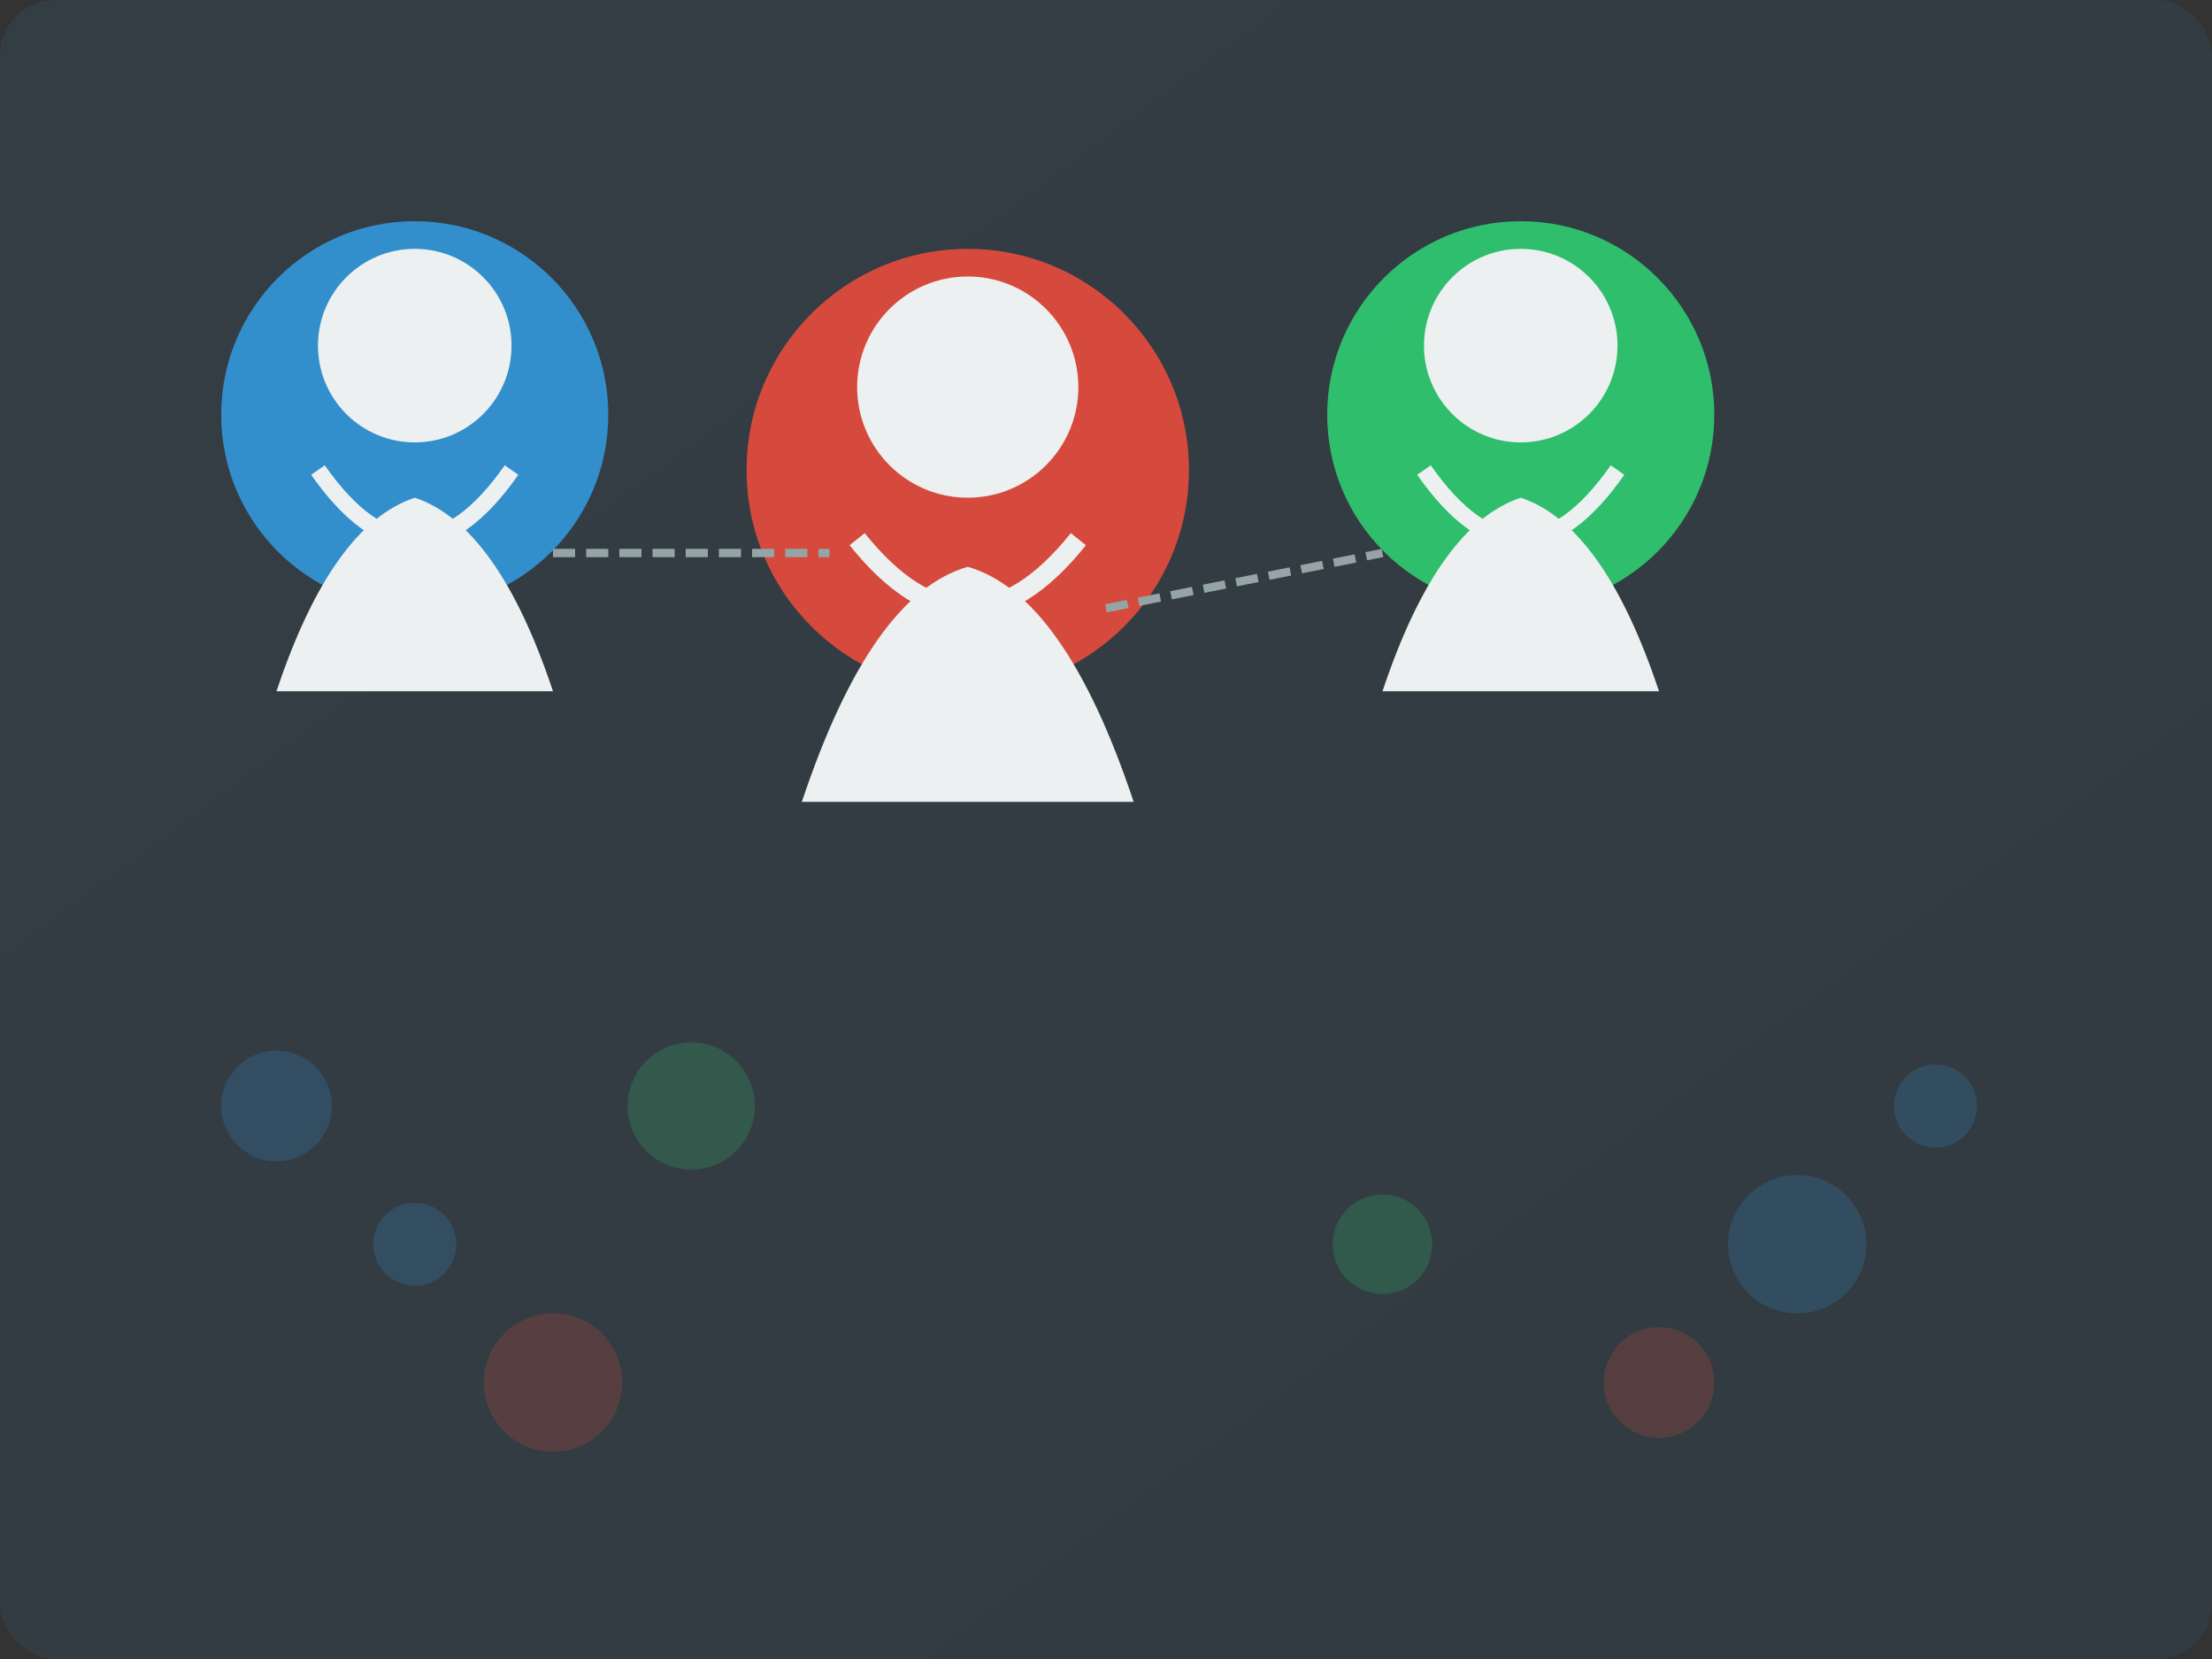
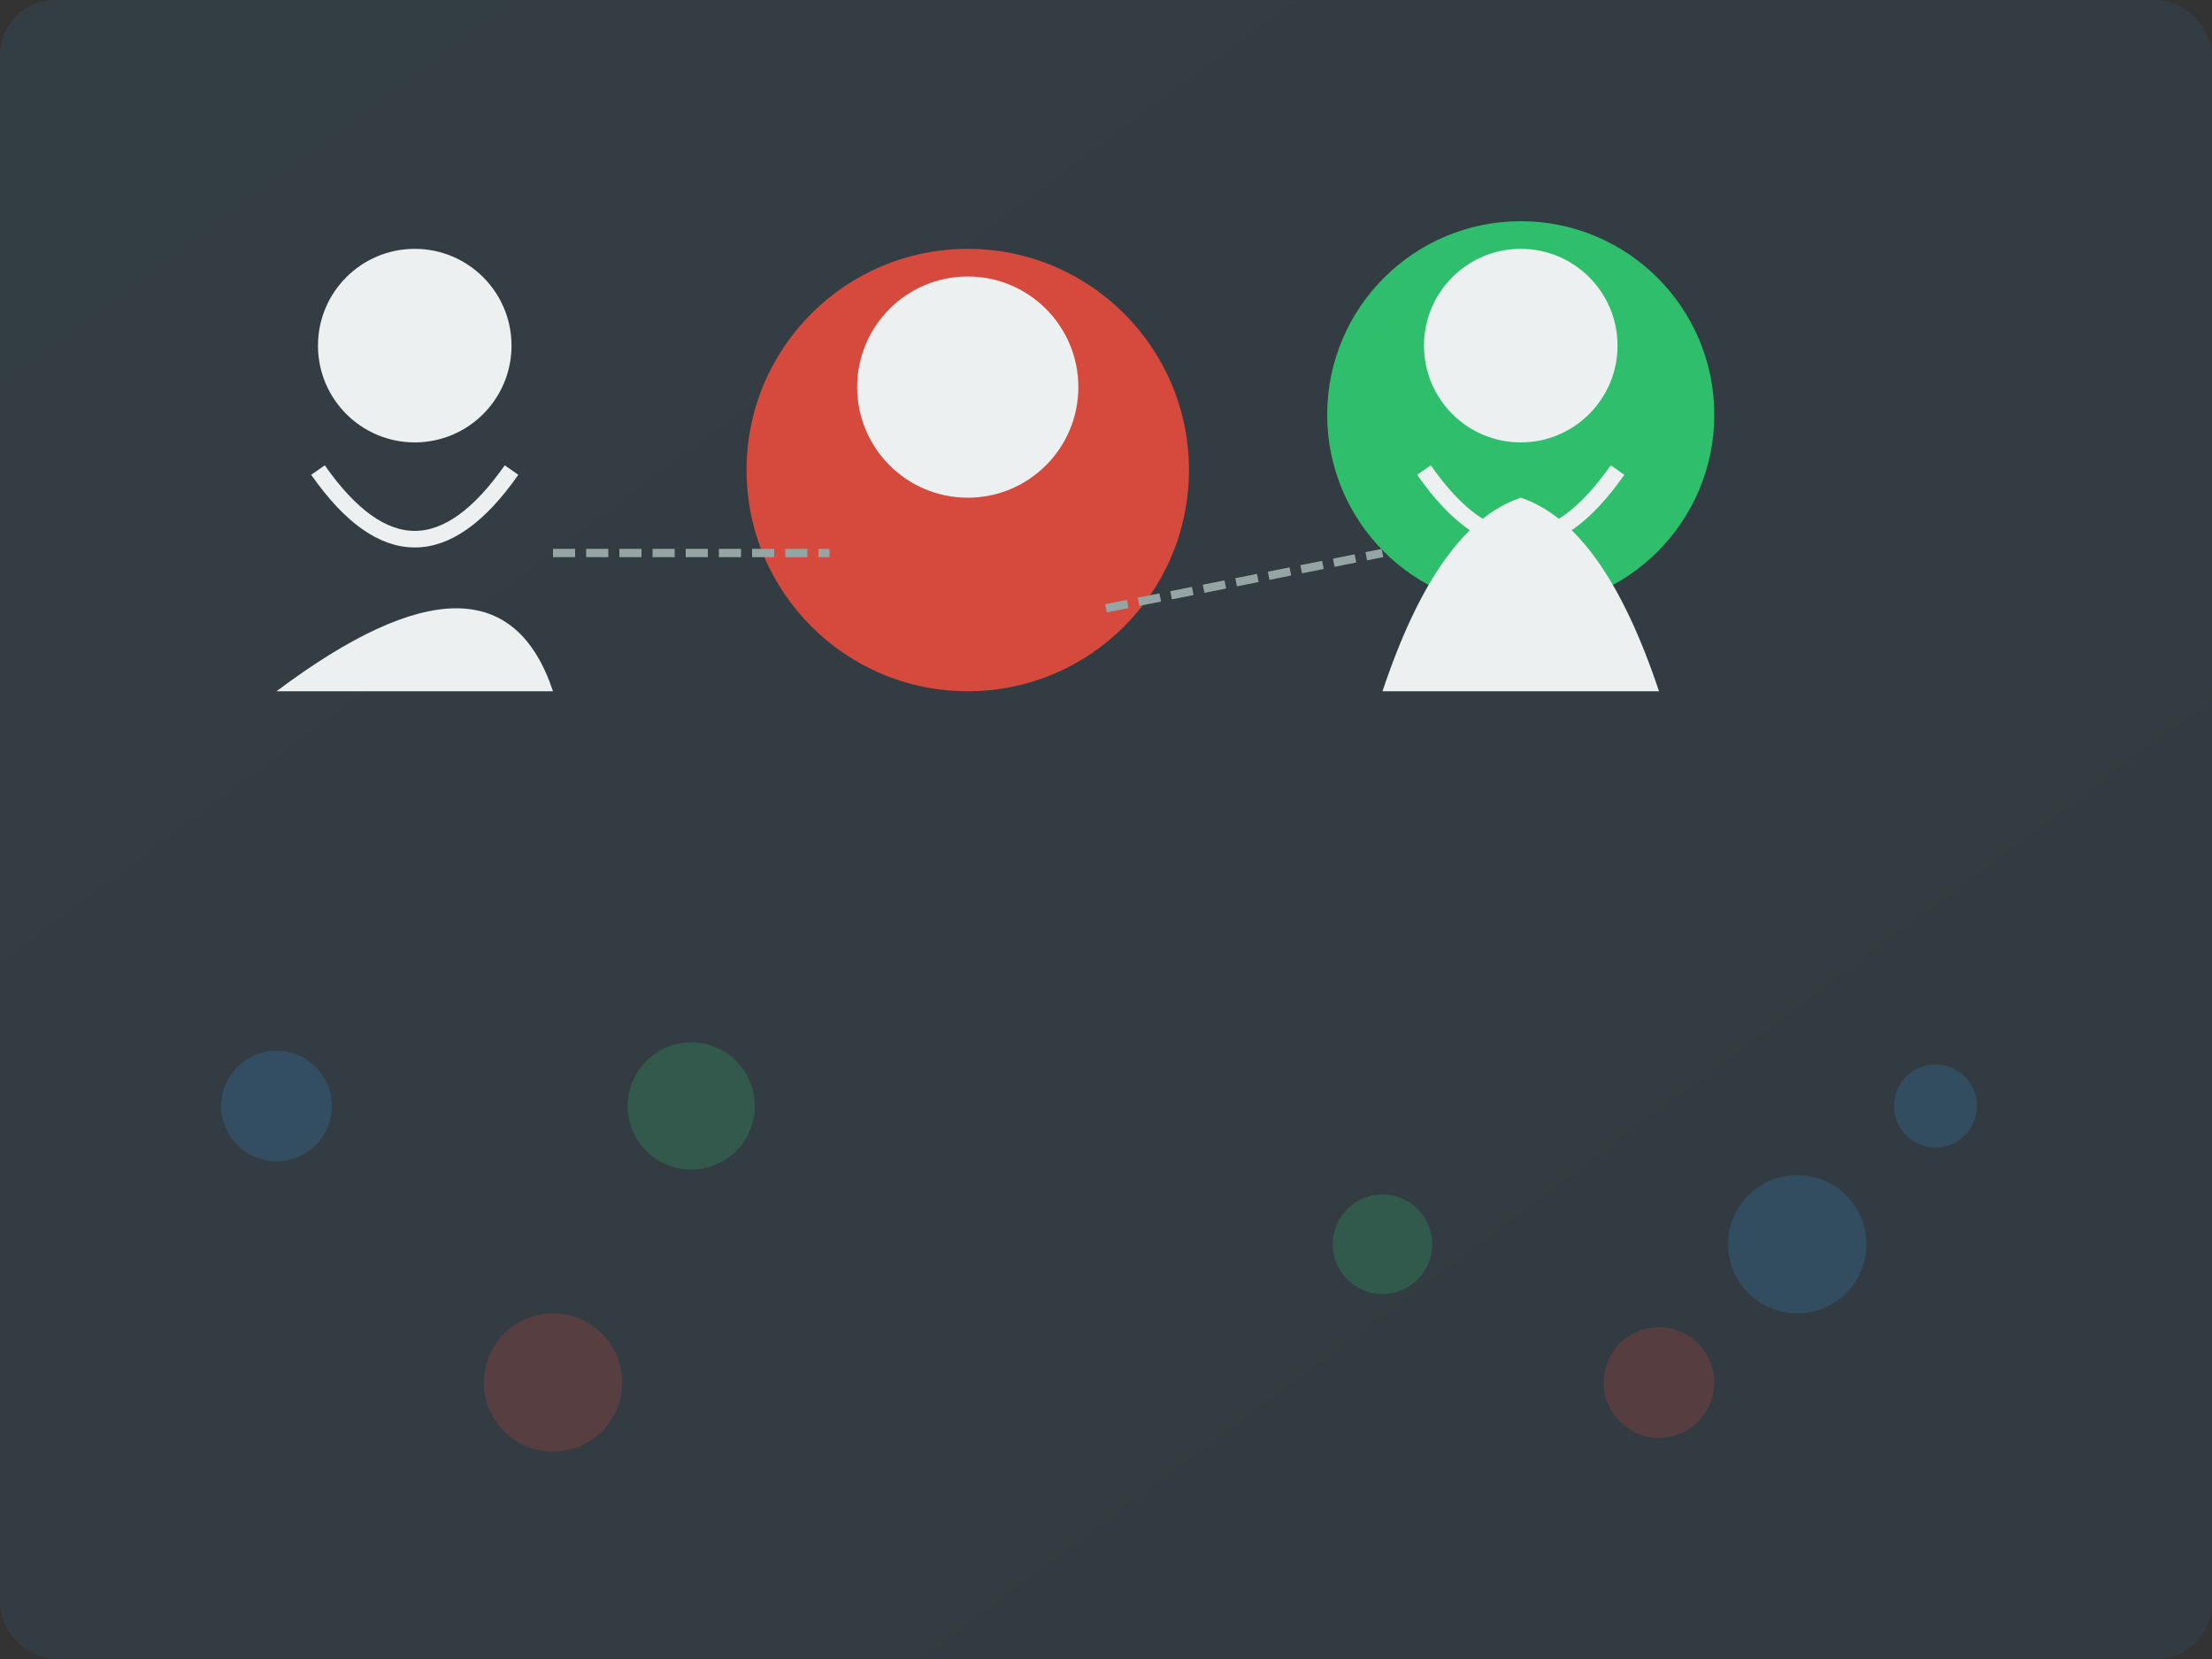
<svg xmlns="http://www.w3.org/2000/svg" viewBox="0 0 800 600" width="800" height="600">
  <rect x="0" y="0" width="800" height="600" fill="#333333" stroke="none" />
  <defs>
    <linearGradient id="gradient1" x1="0%" y1="0%" x2="100%" y2="100%">
      <stop offset="0%" stop-color="#3498db" stop-opacity="0.1" />
      <stop offset="100%" stop-color="#2980b9" stop-opacity="0.1" />
    </linearGradient>
  </defs>
  <rect width="800" height="600" fill="url(#gradient1)" rx="20" ry="20" />
  <g transform="translate(150, 150)">
-     <circle cx="0" cy="0" r="70" fill="#3498db" opacity="0.9" />
    <circle cx="0" cy="-25" r="35" fill="#ecf0f1" />
    <path d="M-35,20 Q0,70 35,20" stroke="#ecf0f1" stroke-width="6" fill="none" />
-     <path d="M-50,100 Q-30,40 0,30 Q30,40 50,100" fill="#ecf0f1" />
+     <path d="M-50,100 Q30,40 50,100" fill="#ecf0f1" />
  </g>
  <g transform="translate(350, 170)">
    <circle cx="0" cy="0" r="80" fill="#e74c3c" opacity="0.9" />
    <circle cx="0" cy="-30" r="40" fill="#ecf0f1" />
-     <path d="M-40,25 Q0,75 40,25" stroke="#ecf0f1" stroke-width="7" fill="none" />
-     <path d="M-60,120 Q-35,45 0,35 Q35,45 60,120" fill="#ecf0f1" />
  </g>
  <g transform="translate(550, 150)">
    <circle cx="0" cy="0" r="70" fill="#2ecc71" opacity="0.9" />
    <circle cx="0" cy="-25" r="35" fill="#ecf0f1" />
    <path d="M-35,20 Q0,70 35,20" stroke="#ecf0f1" stroke-width="6" fill="none" />
    <path d="M-50,100 Q-30,40 0,30 Q30,40 50,100" fill="#ecf0f1" />
  </g>
  <g stroke="#95a5a6" stroke-width="3" stroke-dasharray="8 4">
    <line x1="200" y1="200" x2="300" y2="200" />
    <line x1="400" y1="220" x2="500" y2="200" />
  </g>
  <g fill="#3498db" opacity="0.2">
    <circle cx="100" cy="400" r="20" />
-     <circle cx="150" cy="450" r="15" />
    <circle cx="650" cy="450" r="25" />
    <circle cx="700" cy="400" r="15" />
  </g>
  <g fill="#e74c3c" opacity="0.2">
    <circle cx="200" cy="500" r="25" />
    <circle cx="600" cy="500" r="20" />
  </g>
  <g fill="#2ecc71" opacity="0.2">
    <circle cx="500" cy="450" r="18" />
    <circle cx="250" cy="400" r="23" />
  </g>
</svg>